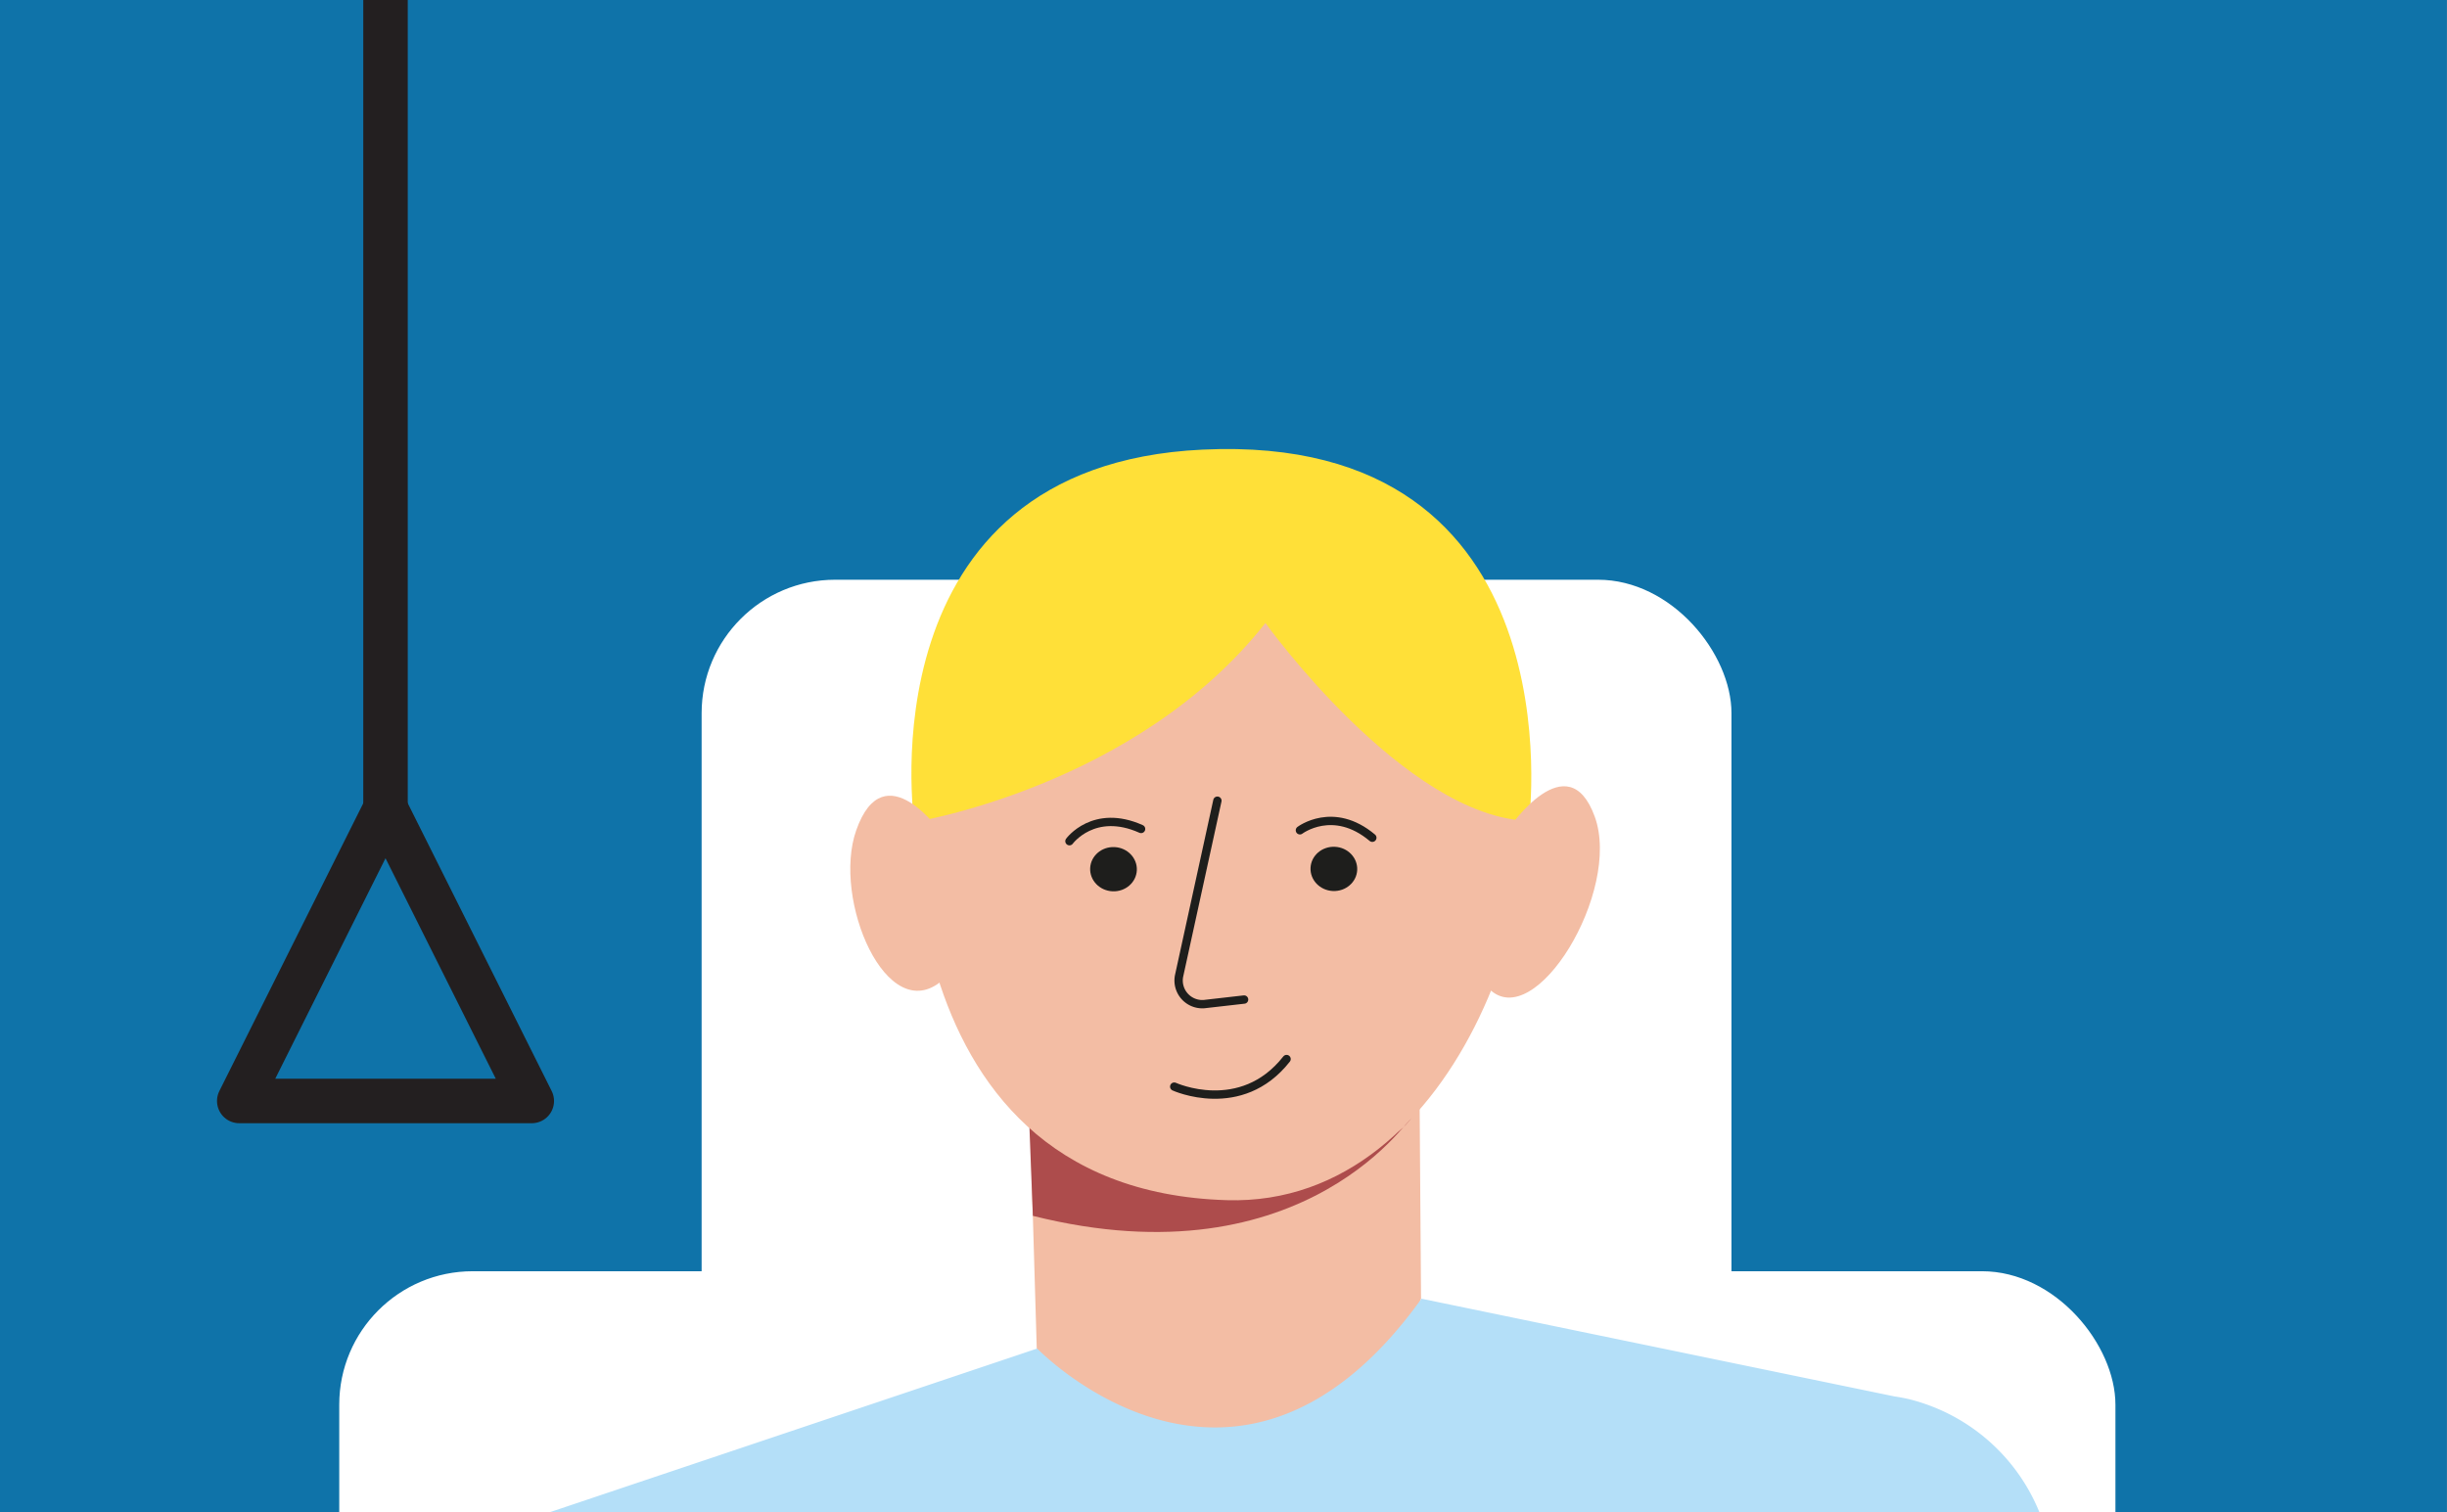
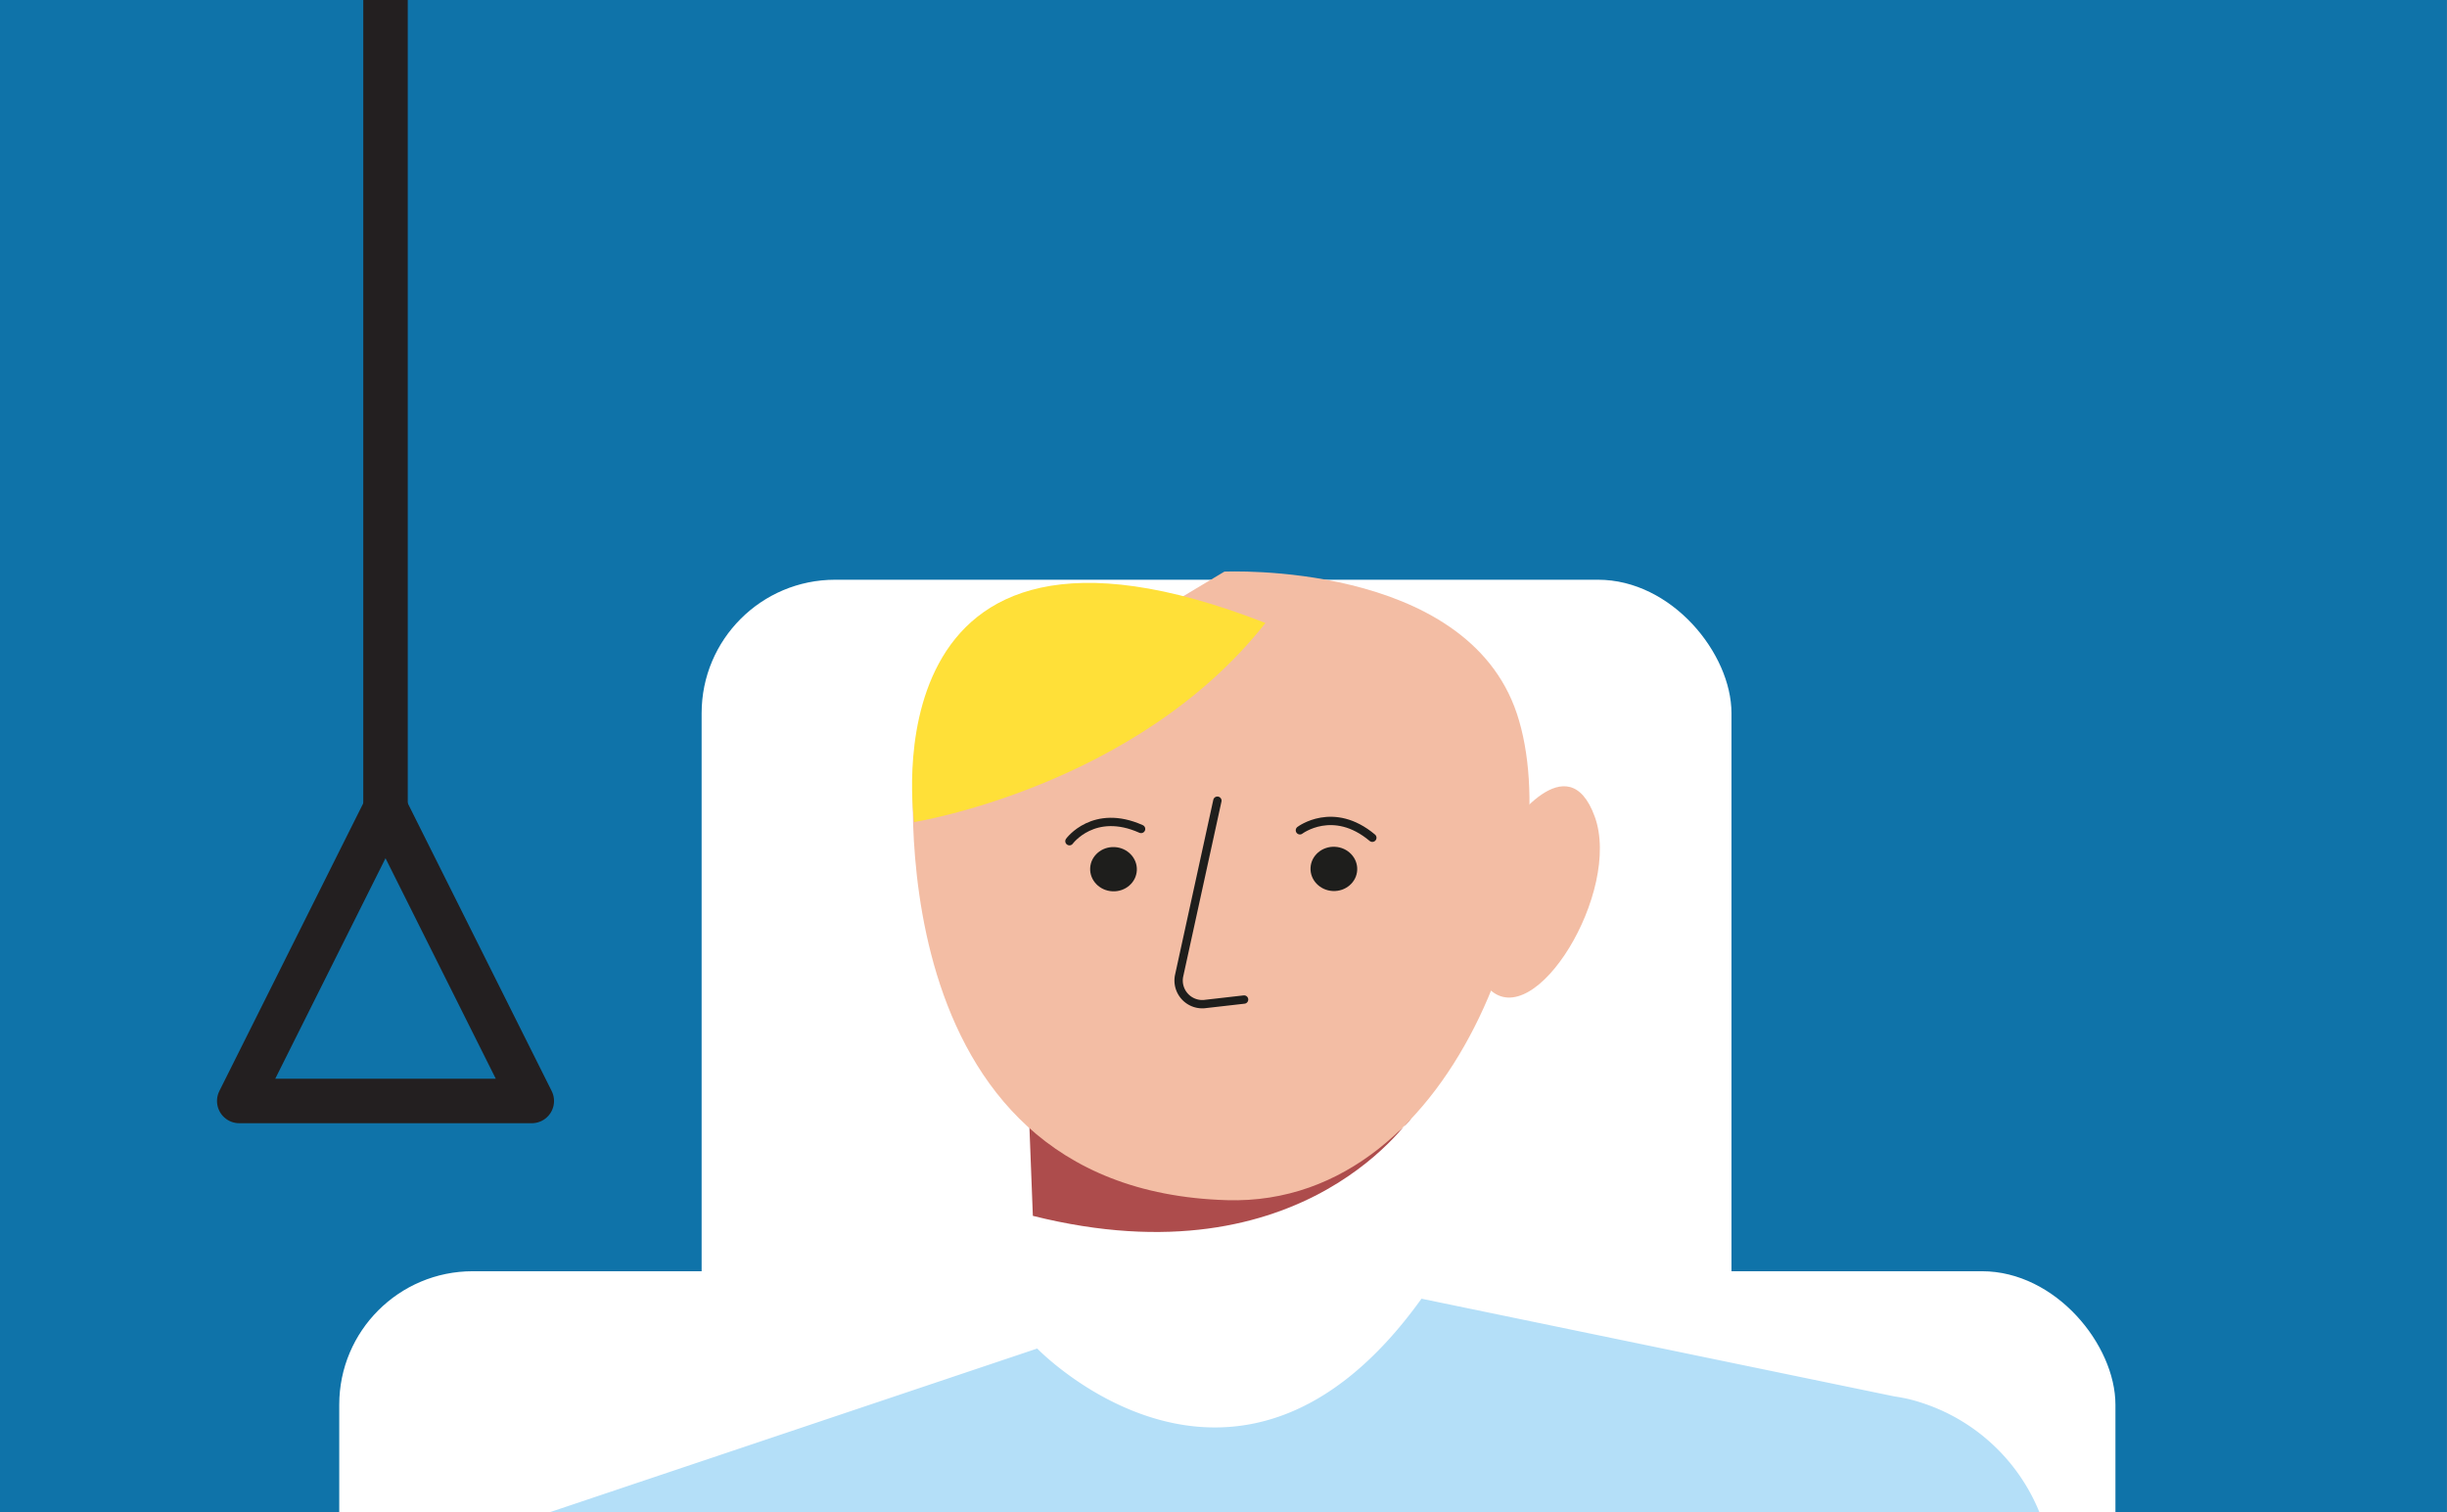
<svg xmlns="http://www.w3.org/2000/svg" id="Calque_1" data-name="Calque 1" viewBox="0 0 220 136">
  <rect x="0" y="0" width="220" height="136" fill="#808080" stroke="none" />
  <defs>
    <style>.cls-1,.cls-10,.cls-12{fill:none;}.cls-2{clip-path:url(#clip-path);}.cls-3{clip-path:url(#clip-path-2);}.cls-4{fill:#0f73a9;}.cls-5{fill:#fff;}.cls-6{fill:#f3bda4;}.cls-7{fill:#ad4c4c;}.cls-8{fill:#ffe038;}.cls-9{fill:#b4dff8;}.cls-10{stroke:#1e1e1c;stroke-width:0.75px;}.cls-10,.cls-12{stroke-linecap:round;stroke-linejoin:round;}.cls-11{fill:#1e1e1c;}.cls-12{stroke:#231f20;stroke-width:4px;}</style>
    <clipPath id="clip-path">
      <rect class="cls-1" x="-0.31" y="-6" width="220.31" height="142" />
    </clipPath>
    <clipPath id="clip-path-2">
      <rect class="cls-1" x="-28.41" y="-35.57" width="248.4" height="172" />
    </clipPath>
  </defs>
  <title>Plan de travail 180</title>
  <g class="cls-2">
    <g class="cls-3">
      <polygon class="cls-4" points="220 136 -0.31 136 -0.33 -1.17 220 -1.8 220 136" />
      <rect class="cls-5" x="30.5" y="114.31" width="159.69" height="63.02" rx="12" ry="12" />
      <rect class="cls-5" x="63.08" y="52.13" width="92.59" height="87.36" rx="12" ry="12" />
-       <polygon class="cls-6" points="120.88 49.69 127.54 86.58 127.76 116.78 113.03 153.77 93.21 121.26 92.41 94.08 120.88 49.69" />
      <path class="cls-7" d="M92.86,109.33l-.45-11.65s30.52,11,34.78,2.33C127.19,100,117.48,115.5,92.86,109.33Z" />
      <path class="cls-6" d="M82.22,68.05s-4,38.92,28.08,39.87c21.18.63,30.67-29.95,26.08-43.74s-26.3-12.78-26.3-12.78" />
-       <path class="cls-8" d="M82.19,73.92s20-3.19,31.58-17.9c0,0,12.54,17.47,23.7,17.8,0,0,4.55-35-29.35-33.39C77.57,41.87,82.19,73.92,82.19,73.92Z" />
+       <path class="cls-8" d="M82.19,73.92s20-3.19,31.58-17.9C77.57,41.87,82.19,73.92,82.19,73.92Z" />
      <path class="cls-9" d="M184.58,141.39a17.11,17.11,0,0,0-13-15.59c-.41-.09-.82-.17-1.24-.23l-42.54-8.79c-16.59,23.11-34.55,4.48-34.55,4.48l-44.66,15a12.91,12.91,0,0,0-8.81,12.1L38.82,163h149Z" />
      <path class="cls-6" d="M135.69,74.44s5.26-7.7,7.69-1S138,93,133.88,88.92" />
-       <path class="cls-6" d="M84.71,75s-5.2-7.53-7.73-.34c-2.19,6.21,2.75,17.79,7.73,13.5" />
-       <path class="cls-10" d="M105.57,97.71s6,2.74,10.1-2.48" />
      <ellipse class="cls-11" cx="100.1" cy="78.16" rx="1.99" ry="2.1" transform="translate(17.49 174.61) rotate(-87.4)" />
      <path class="cls-10" d="M96.15,75.64s2.19-3,6.44-1.1" />
      <ellipse class="cls-11" cx="119.92" cy="78.12" rx="1.99" ry="2.1" transform="translate(36.2 194.21) rotate(-87.28)" />
      <path class="cls-10" d="M116.87,74.66s3-2.28,6.51.67" />
      <path class="cls-10" d="M109.45,72,106,87.78a2.13,2.13,0,0,0,2.43,2.49l3.42-.39" />
    </g>
    <line class="cls-12" x1="34.66" y1="-4.4" x2="34.66" y2="72.7" />
    <polygon class="cls-12" points="47.81 99 21.51 99 34.66 72.7 47.81 99" />
  </g>
</svg>